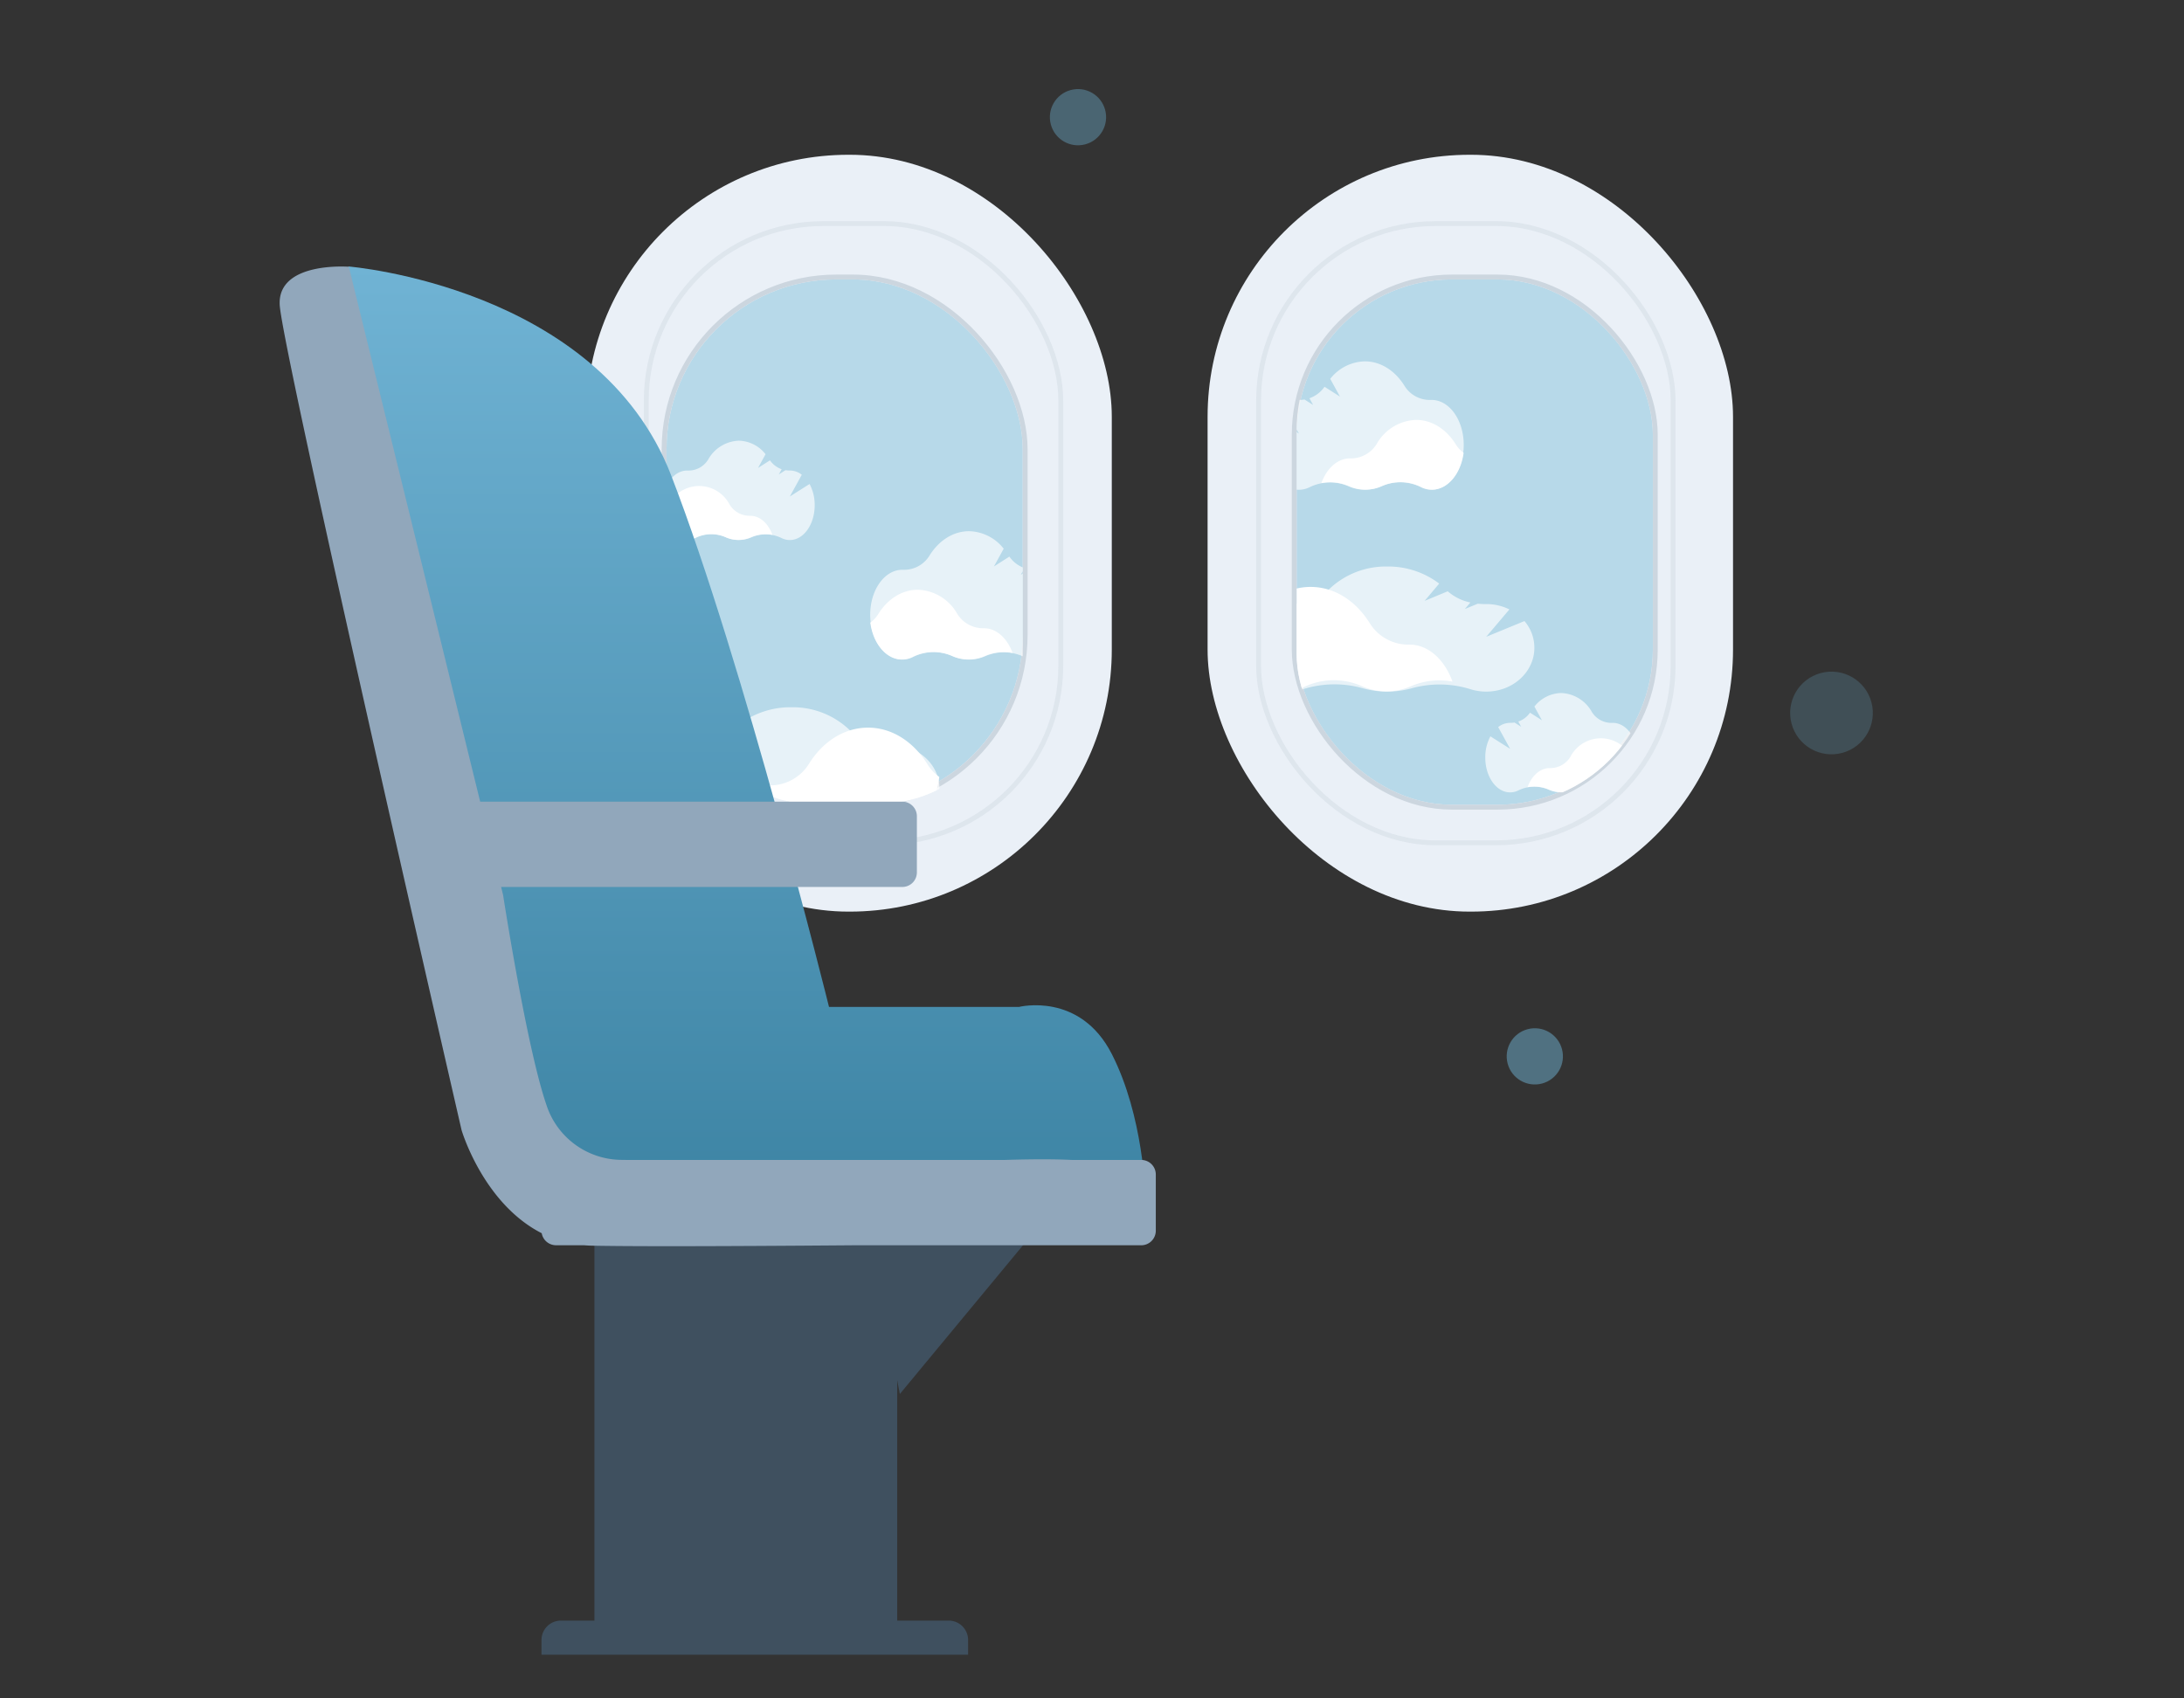
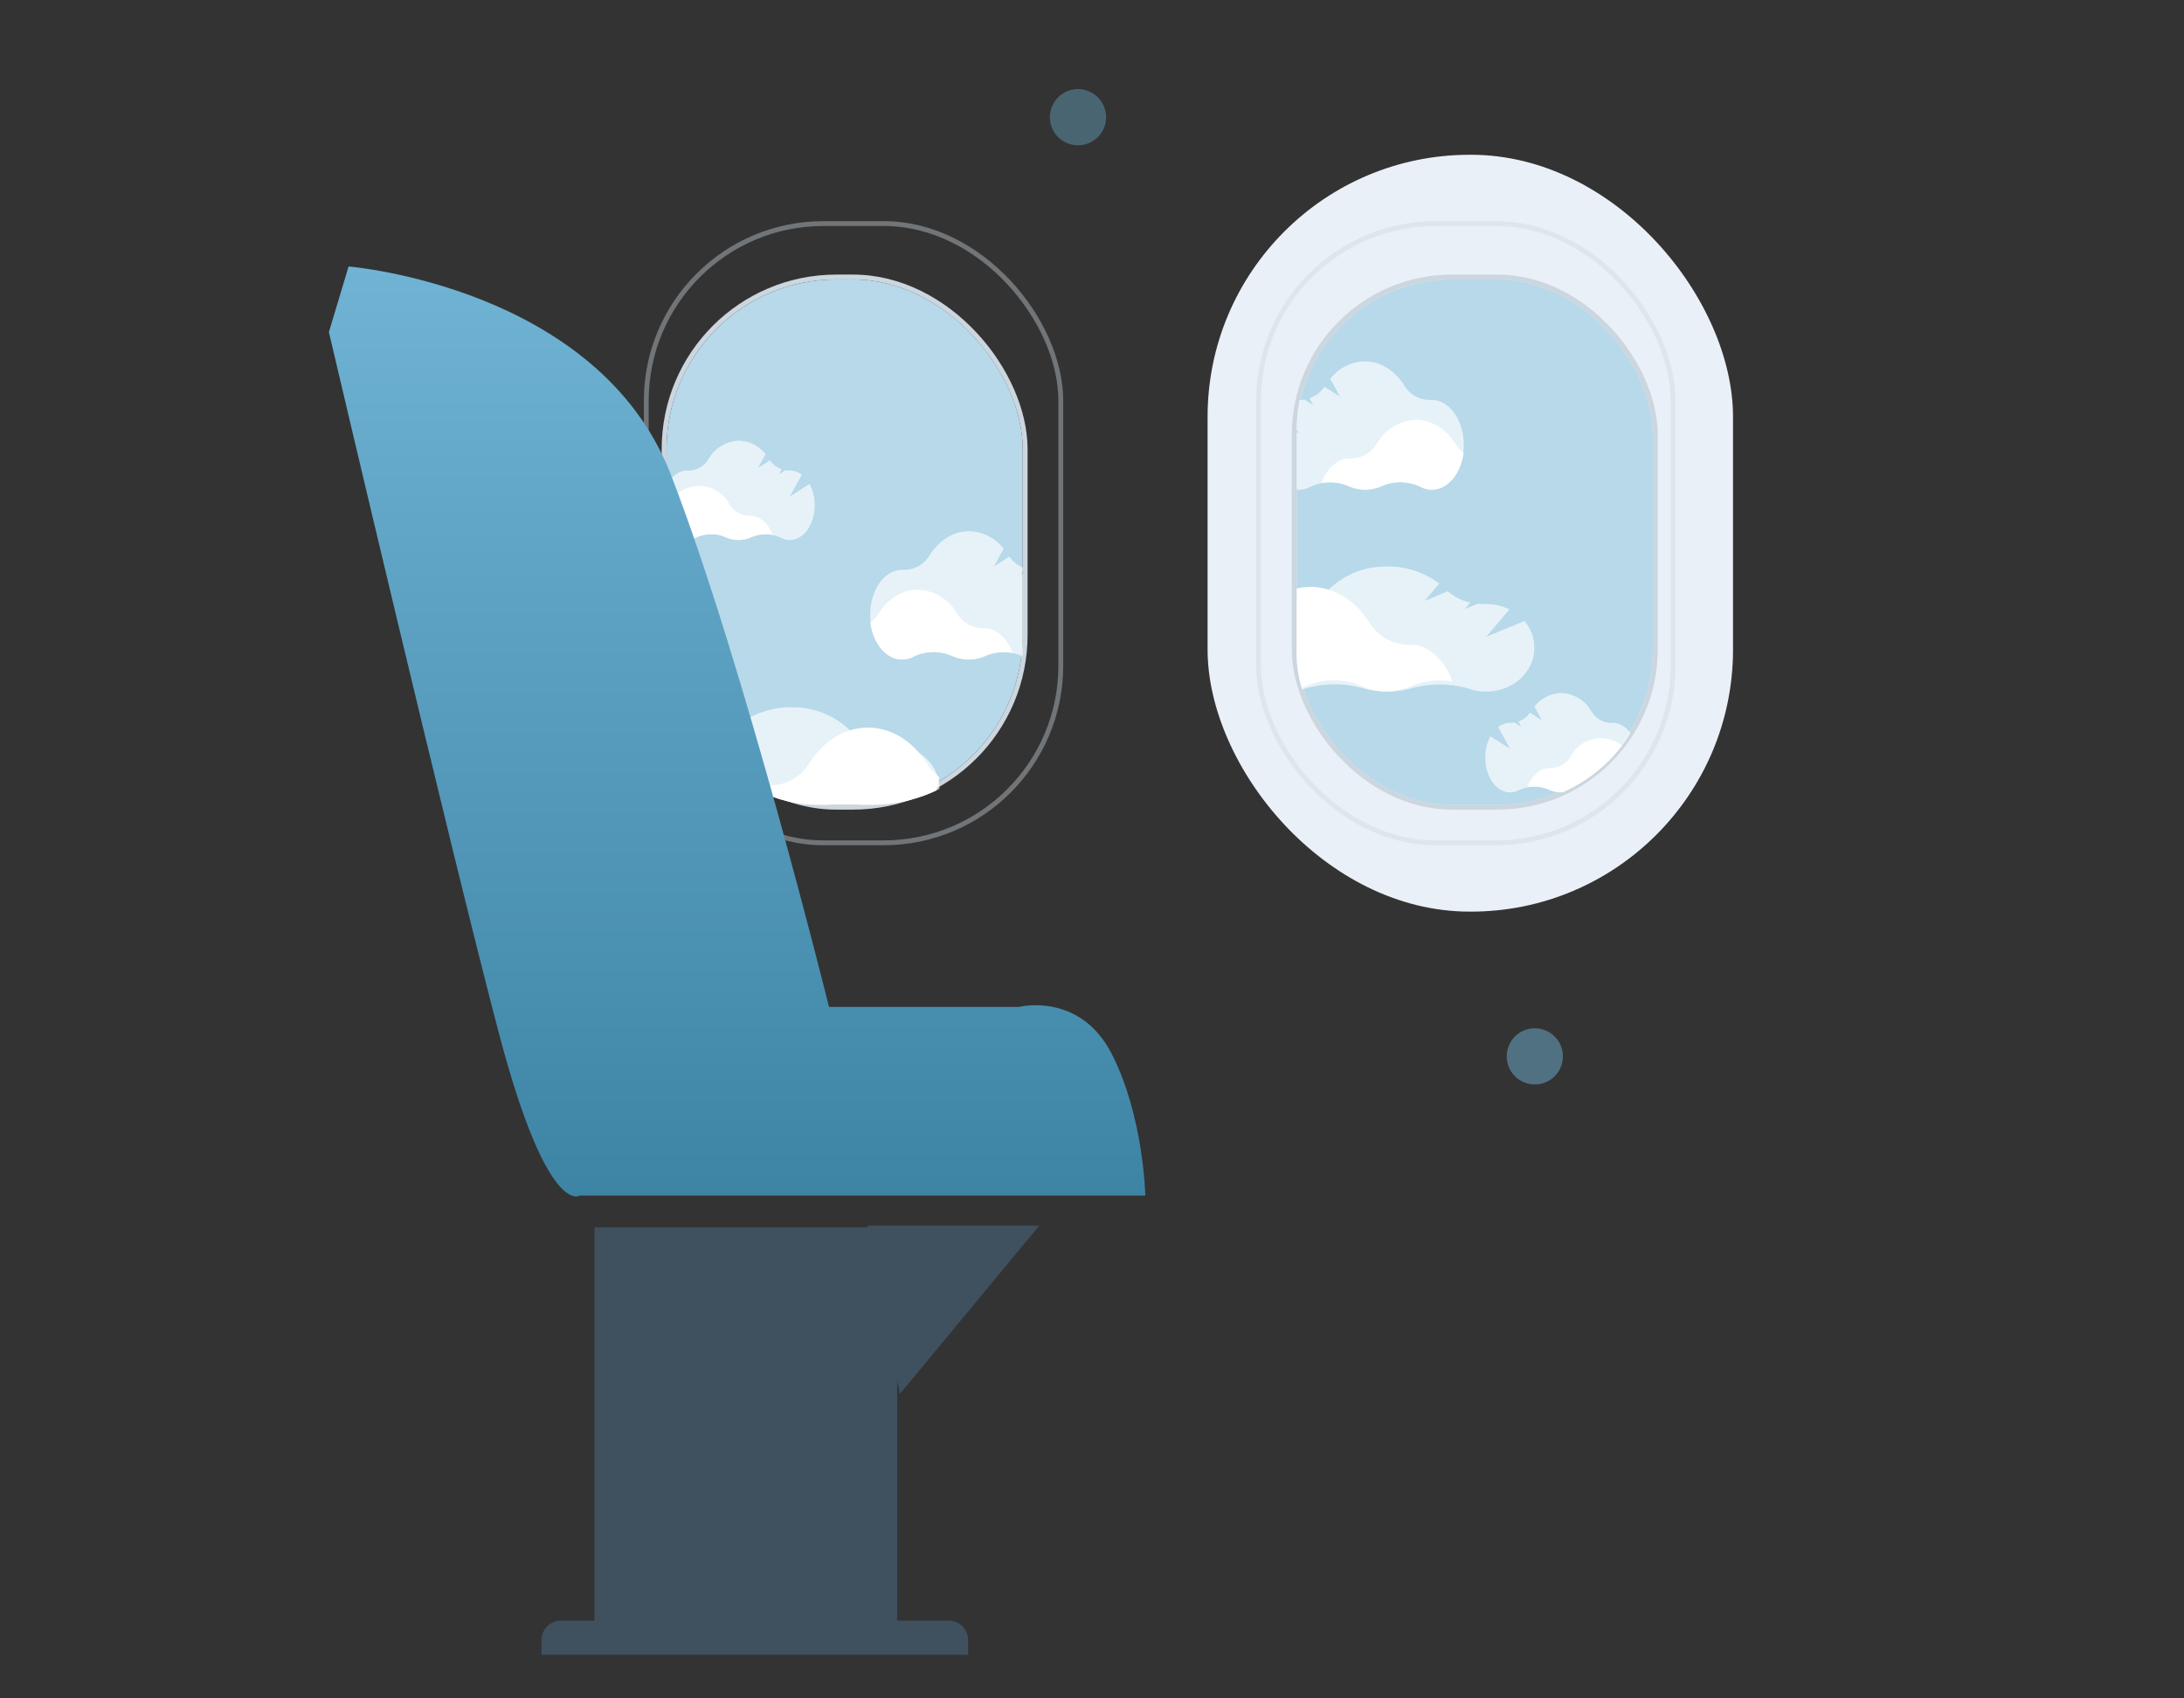
<svg xmlns="http://www.w3.org/2000/svg" width="450" height="350" viewBox="0 0 450 350">
  <rect x="0" y="0" width="450" height="350" fill="#333333" stroke="none" />
  <defs>
    <clipPath id="clip-path">
      <rect id="Rechteck_5041" data-name="Rechteck 5041" width="450" height="350" transform="translate(1428 1901)" fill="#fff" stroke="#707070" stroke-width="1" />
    </clipPath>
    <clipPath id="clip-path-2">
      <rect id="Rechteck_4987" data-name="Rechteck 4987" width="73.398" height="108.262" rx="31" transform="translate(0 0)" fill="#b7d9e9" stroke="#3c83a3" stroke-width="1" />
    </clipPath>
    <linearGradient id="linear-gradient" x1="0.5" x2="0.5" y2="1" gradientUnits="objectBoundingBox">
      <stop offset="0" stop-color="#70b3d4" />
      <stop offset="1" stop-color="#3c83a3" />
    </linearGradient>
  </defs>
  <g id="Gruppe_maskieren_4131" data-name="Gruppe maskieren 4131" transform="translate(-1428 -1901)" clip-path="url(#clip-path)">
    <g id="Gruppe_17629" data-name="Gruppe 17629">
      <g id="Gruppe_17589" data-name="Gruppe 17589" transform="translate(1548.816 1932.894)">
-         <rect id="Rechteck_4984" data-name="Rechteck 4984" width="108.262" height="155.971" rx="54" transform="translate(0 0)" fill="#eaf0f7" />
        <g id="Rechteck_4985" data-name="Rechteck 4985" transform="translate(16.515 25.689)" fill="#b7d9e9" stroke="#ccd6df" stroke-width="1">
          <rect width="73.398" height="108.262" rx="35" stroke="none" />
          <rect x="-0.5" y="-0.5" width="74.398" height="109.262" rx="35.5" fill="none" />
        </g>
        <g id="Rechteck_4986" data-name="Rechteck 4986" transform="translate(12.845 14.68)" fill="none" stroke="#ccd6df" stroke-width="1" opacity="0.4">
          <rect width="84.408" height="126.612" rx="36" stroke="none" />
          <rect x="-0.5" y="-0.5" width="85.408" height="127.612" rx="36.5" fill="none" />
        </g>
        <g id="Gruppe_maskieren_4127" data-name="Gruppe maskieren 4127" transform="translate(16.513 25.689)" clip-path="url(#clip-path-2)">
          <g id="Gruppe_17588" data-name="Gruppe 17588" transform="translate(-4.579 33.234)">
            <g id="Gruppe_17584" data-name="Gruppe 17584" transform="translate(3.714 0)">
              <path id="Pfad_15327" data-name="Pfad 15327" d="M513.913,122.567l-4.068,2.574,2.464-4.482a4.015,4.015,0,0,0-2.454-.876h-.065a4.5,4.5,0,0,1-.843-.063l-1.376.874.589-1.073a4.914,4.914,0,0,1-2.407-1.831l-2.462,1.57,1.554-2.831a7.2,7.2,0,0,0-5.518-2.789,7.561,7.561,0,0,0-6.316,3.9,4.725,4.725,0,0,1-4.186,2.25h-.136c-2.828,0-5.12,3.2-5.12,7.161s2.292,7.161,5.12,7.161a3.82,3.82,0,0,0,1.782-.447,7.4,7.4,0,0,1,6.2-.12,6.465,6.465,0,0,0,5.269.013,7.4,7.4,0,0,1,6.14.118,3.851,3.851,0,0,0,1.766.437c2.828,0,5.12-3.2,5.12-7.161A9.1,9.1,0,0,0,513.913,122.567Z" transform="translate(-483.57 -113.64)" fill="#fff" opacity="0.67" />
              <path id="Pfad_15328" data-name="Pfad 15328" d="M506.312,159.375a7.587,7.587,0,0,0-4.387.476,6.444,6.444,0,0,1-5.267,0,7.381,7.381,0,0,0-6.2.12,3.853,3.853,0,0,1-1.784.447c-2.511,0-4.6-2.533-5.036-5.871A4.779,4.779,0,0,0,484.9,153.2a7.066,7.066,0,0,1,12.6-.05,4.84,4.84,0,0,0,4.186,2.295h.065C503.738,155.435,505.47,157.036,506.312,159.375Z" transform="translate(-483.622 -139.969)" fill="#fff" />
            </g>
            <g id="Gruppe_17586" data-name="Gruppe 17586" transform="translate(46.549 18.651)">
              <path id="Pfad_15327-2" data-name="Pfad 15327" d="M522.795,125.179l-5.259,3.328,3.186-5.793a5.19,5.19,0,0,0-3.172-1.133h-.084a5.828,5.828,0,0,1-1.089-.081l-1.779,1.13.761-1.387a6.352,6.352,0,0,1-3.111-2.367l-3.182,2.029,2.009-3.659a9.309,9.309,0,0,0-7.133-3.605c-3.311,0-6.26,1.968-8.164,5.039a6.108,6.108,0,0,1-5.411,2.909h-.176c-3.656,0-6.619,4.143-6.619,9.257s2.963,9.257,6.619,9.257a4.938,4.938,0,0,0,2.3-.578,9.564,9.564,0,0,1,8.012-.156,8.357,8.357,0,0,0,6.812.017,9.56,9.56,0,0,1,7.937.152,4.979,4.979,0,0,0,2.283.565c3.656,0,6.619-4.143,6.619-9.257A11.761,11.761,0,0,0,522.795,125.179Z" transform="translate(-483.57 -113.64)" fill="#fff" opacity="0.67" />
              <path id="Pfad_15328-2" data-name="Pfad 15328" d="M512.948,162.324a9.806,9.806,0,0,0-5.671.616,8.331,8.331,0,0,1-6.808,0,9.54,9.54,0,0,0-8.012.156,4.983,4.983,0,0,1-2.306.578c-3.247,0-5.949-3.274-6.511-7.589a6.176,6.176,0,0,0,1.623-1.748c1.9-3.067,4.853-5.036,8.164-5.036a9.7,9.7,0,0,1,8.131,4.971,6.256,6.256,0,0,0,5.411,2.966h.084C509.621,157.231,511.86,159.3,512.948,162.324Z" transform="translate(-483.617 -137.238)" fill="#fff" />
            </g>
            <g id="Gruppe_17587" data-name="Gruppe 17587" transform="translate(0 54.93)">
              <path id="Pfad_15327-3" data-name="Pfad 15327" d="M485.609,124.882l7.881,3.242-4.774-5.644a10.649,10.649,0,0,1,4.754-1.1h.127a13.344,13.344,0,0,0,1.632-.079l2.666,1.1-1.14-1.351a10.138,10.138,0,0,0,4.662-2.306l4.769,1.977-3.01-3.565a17.375,17.375,0,0,1,10.689-3.512,16.9,16.9,0,0,1,12.235,4.909c1.722,1.824,4.818,2.906,8.109,2.834h.263c5.479,0,9.918,4.036,9.918,9.018s-4.44,9.018-9.918,9.018a10.711,10.711,0,0,1-3.451-.563,21.453,21.453,0,0,0-12.006-.152,18.78,18.78,0,0,1-10.207.016,21.456,21.456,0,0,0-11.895.148,10.819,10.819,0,0,1-3.421.55c-5.479,0-9.918-4.036-9.918-9.018A8.422,8.422,0,0,1,485.609,124.882Z" transform="translate(-483.57 -113.64)" fill="#fff" opacity="0.67" />
              <path id="Pfad_15328-3" data-name="Pfad 15328" d="M483.64,168.817a14.7,14.7,0,0,1,8.5.922,12.485,12.485,0,0,0,10.2,0,14.3,14.3,0,0,1,12.006.233,7.467,7.467,0,0,0,3.456.867c4.866,0,8.915-4.906,9.757-11.373a9.255,9.255,0,0,1-2.433-2.62c-2.854-4.6-7.273-7.546-12.234-7.546s-9.336,2.889-12.184,7.45a9.376,9.376,0,0,1-8.109,4.445h-.126C488.627,161.185,485.272,164.286,483.64,168.817Z" transform="translate(-466.776 -145.097)" fill="#fff" />
            </g>
          </g>
        </g>
      </g>
      <g id="Gruppe_17585" data-name="Gruppe 17585" transform="translate(1485.618 1955.917)">
        <g id="Gruppe_17583" data-name="Gruppe 17583" transform="translate(53.961 197.653)">
          <rect id="Rechteck_4980" data-name="Rechteck 4980" width="62.388" height="84.408" transform="translate(10.897 0.353)" fill="#3f505f" />
          <path id="Differenzmenge_110" data-name="Differenzmenge 110" d="M87.891,7.032H-.007V4a4,4,0,0,1,4-4h79.9a4,4,0,0,1,4,4V7.031Z" transform="translate(0 81.398)" fill="#3f505f" />
          <path id="Pfad_15307" data-name="Pfad 15307" d="M12046.786-6285.45l28.729-34.7H12040.1Z" transform="translate(-11972.957 6320.151)" fill="#3f505f" />
        </g>
        <path id="Pfad_15306" data-name="Pfad 15306" d="M12012.595-6377.368s51.416,4.155,66.436,42.963,32.557,109.627,32.557,109.627h39.139s12.547-3.182,19.127,9.7,6.906,29.162,6.906,29.162h-116.533s-6.576,4.713-16.6-33.218-35.084-144.705-35.084-144.705Z" transform="translate(-11998.393 6377.368)" fill="url(#linear-gradient)" />
-         <path id="Vereinigungsmenge_39" data-name="Vereinigungsmenge 39" d="M64.3,201.78q-.811-.018-1.592-.085H56.954A3,3,0,0,1,54,199.217c-12.088-6.156-16.512-21.242-16.512-21.242S.365,16.719.007,7.814,14.259.048,14.259.048L41.32,110.282H128.3a3,3,0,0,1,3,3v11.579a3,3,0,0,1-3,3H45.635l.407,1.658s4.842,31.355,8.906,43.185A16.371,16.371,0,0,0,70.48,184.1l.809.012h78.162l.414-.012c5.642-.162,9.974-.154,13.313.012h14.349a3,3,0,0,1,3,3V198.7a3,3,0,0,1-3,3H118.3c-13.587.108-27.546.191-38.394.191C73.273,201.886,67.8,201.855,64.3,201.78Z" transform="translate(0 0.006)" fill="#91a7bb" />
      </g>
-       <ellipse id="Ellipse_458" data-name="Ellipse 458" cx="8.518" cy="8.518" rx="8.518" ry="8.518" transform="matrix(0.259, 0.966, -0.966, 0.259, 1811.392, 2037.493)" fill="#70b3d4" opacity="0.22" />
      <ellipse id="Ellipse_459" data-name="Ellipse 459" cx="5.792" cy="5.792" rx="5.792" ry="5.792" transform="matrix(0.259, 0.966, -0.966, 0.259, 1748.334, 2111.598)" fill="#70b3d4" opacity="0.48" />
      <ellipse id="Ellipse_461" data-name="Ellipse 461" cx="5.792" cy="5.792" rx="5.792" ry="5.792" transform="matrix(0.259, 0.966, -0.966, 0.259, 1654.209, 1918.055)" fill="#70b3d4" opacity="0.39" />
      <g id="Gruppe_17628" data-name="Gruppe 17628" transform="translate(1676.816 1932.894)">
        <rect id="Rechteck_4984-2" data-name="Rechteck 4984" width="108.263" height="155.971" rx="54" transform="translate(0 0)" fill="#eaf0f7" />
        <g id="Rechteck_4985-2" data-name="Rechteck 4985" transform="translate(18.35 25.689)" fill="#b7d9e9" stroke="#ccd6df" stroke-width="1">
          <rect width="73.398" height="108.262" rx="32" stroke="none" />
          <rect x="-0.5" y="-0.5" width="74.398" height="109.262" rx="32.5" fill="none" />
        </g>
        <g id="Rechteck_4986-2" data-name="Rechteck 4986" transform="translate(11.01 14.68)" fill="none" stroke="#ccd6df" stroke-width="1" opacity="0.4">
          <rect width="84.408" height="126.612" rx="36" stroke="none" />
          <rect x="-0.5" y="-0.5" width="85.408" height="127.612" rx="36.5" fill="none" />
        </g>
        <g id="Gruppe_maskieren_4127-2" data-name="Gruppe maskieren 4127" transform="translate(18.351 25.689)" clip-path="url(#clip-path-2)">
          <g id="Gruppe_17588-2" data-name="Gruppe 17588" transform="translate(-9.157 33.234)">
            <g id="Gruppe_17584-2" data-name="Gruppe 17584" transform="translate(48.025 52)">
              <path id="Pfad_15327-4" data-name="Pfad 15327" d="M484.623,122.567l4.068,2.574-2.464-4.482a4.015,4.015,0,0,1,2.454-.876h.065a4.5,4.5,0,0,0,.843-.063l1.376.874-.589-1.073a4.914,4.914,0,0,0,2.407-1.831l2.462,1.57-1.554-2.831a7.2,7.2,0,0,1,5.518-2.789,7.561,7.561,0,0,1,6.316,3.9,4.725,4.725,0,0,0,4.186,2.25h.136c2.828,0,5.12,3.2,5.12,7.161s-2.292,7.161-5.12,7.161a3.82,3.82,0,0,1-1.782-.447,7.4,7.4,0,0,0-6.2-.12,6.465,6.465,0,0,1-5.269.013,7.4,7.4,0,0,0-6.14.118,3.851,3.851,0,0,1-1.766.437c-2.828,0-5.12-3.2-5.12-7.161A9.1,9.1,0,0,1,484.623,122.567Z" transform="translate(-483.57 -113.64)" fill="#fff" opacity="0.67" />
              <path id="Pfad_15328-4" data-name="Pfad 15328" d="M483.64,159.375a7.587,7.587,0,0,1,4.387.476,6.444,6.444,0,0,0,5.267,0,7.381,7.381,0,0,1,6.2.12,3.853,3.853,0,0,0,1.784.447c2.512,0,4.6-2.533,5.036-5.871a4.779,4.779,0,0,1-1.256-1.353,7.067,7.067,0,0,0-12.605-.05,4.84,4.84,0,0,1-4.186,2.295H488.2C486.214,155.435,484.482,157.036,483.64,159.375Z" transform="translate(-474.934 -139.969)" fill="#fff" />
            </g>
            <g id="Gruppe_17586-2" data-name="Gruppe 17586" transform="translate(3 -16.349)">
              <path id="Pfad_15327-5" data-name="Pfad 15327" d="M484.931,125.179l5.259,3.328L487,122.714a5.19,5.19,0,0,1,3.172-1.133h.084a5.828,5.828,0,0,0,1.089-.081l1.779,1.13-.761-1.387a6.352,6.352,0,0,0,3.111-2.367l3.182,2.029-2.009-3.659a9.309,9.309,0,0,1,7.133-3.605c3.311,0,6.26,1.968,8.164,5.039a6.108,6.108,0,0,0,5.411,2.909h.176c3.656,0,6.619,4.143,6.619,9.257s-2.963,9.257-6.619,9.257a4.938,4.938,0,0,1-2.3-.578,9.564,9.564,0,0,0-8.012-.156,8.357,8.357,0,0,1-6.812.017,9.56,9.56,0,0,0-7.937.152,4.979,4.979,0,0,1-2.283.565c-3.656,0-6.619-4.143-6.619-9.257A11.761,11.761,0,0,1,484.931,125.179Z" transform="translate(-483.57 -113.64)" fill="#fff" opacity="0.67" />
              <path id="Pfad_15328-5" data-name="Pfad 15328" d="M483.64,162.324a9.806,9.806,0,0,1,5.671.616,8.331,8.331,0,0,0,6.808,0,9.54,9.54,0,0,1,8.012.156,4.983,4.983,0,0,0,2.306.578c3.247,0,5.949-3.274,6.511-7.589a6.176,6.176,0,0,1-1.623-1.748c-1.9-3.067-4.853-5.036-8.164-5.036a9.7,9.7,0,0,0-8.131,4.971,6.256,6.256,0,0,1-5.411,2.966h-.084C486.968,157.231,484.729,159.3,483.64,162.324Z" transform="translate(-472.386 -137.238)" fill="#fff" />
            </g>
            <g id="Gruppe_17587-2" data-name="Gruppe 17587" transform="translate(-2.684 25.93)">
              <path id="Pfad_15327-6" data-name="Pfad 15327" d="M542.35,124.882l-7.881,3.242,4.774-5.644a10.649,10.649,0,0,0-4.754-1.1h-.127a13.344,13.344,0,0,1-1.632-.079l-2.666,1.1,1.14-1.351a10.138,10.138,0,0,1-4.662-2.306l-4.769,1.977,3.01-3.565A17.375,17.375,0,0,0,514.1,113.64a16.9,16.9,0,0,0-12.235,4.909c-1.722,1.824-4.818,2.906-8.109,2.834h-.263c-5.479,0-9.918,4.036-9.918,9.018s4.44,9.018,9.918,9.018a10.711,10.711,0,0,0,3.451-.563,21.453,21.453,0,0,1,12.006-.152,18.78,18.78,0,0,0,10.207.016,21.456,21.456,0,0,1,11.895.148,10.819,10.819,0,0,0,3.421.55c5.479,0,9.918-4.036,9.918-9.018A8.421,8.421,0,0,0,542.35,124.882Z" transform="translate(-483.57 -113.64)" fill="#fff" opacity="0.67" />
              <path id="Pfad_15328-6" data-name="Pfad 15328" d="M527.561,168.817a14.7,14.7,0,0,0-8.5.922,12.485,12.485,0,0,1-10.2,0,14.3,14.3,0,0,0-12.006.233,7.467,7.467,0,0,1-3.456.867c-4.866,0-8.915-4.906-9.757-11.373a9.255,9.255,0,0,0,2.433-2.62c2.854-4.6,7.273-7.546,12.234-7.546s9.336,2.889,12.184,7.45a9.376,9.376,0,0,0,8.109,4.445h.126C522.573,161.185,525.929,164.286,527.561,168.817Z" transform="translate(-483.605 -145.097)" fill="#fff" />
            </g>
          </g>
        </g>
      </g>
    </g>
  </g>
</svg>